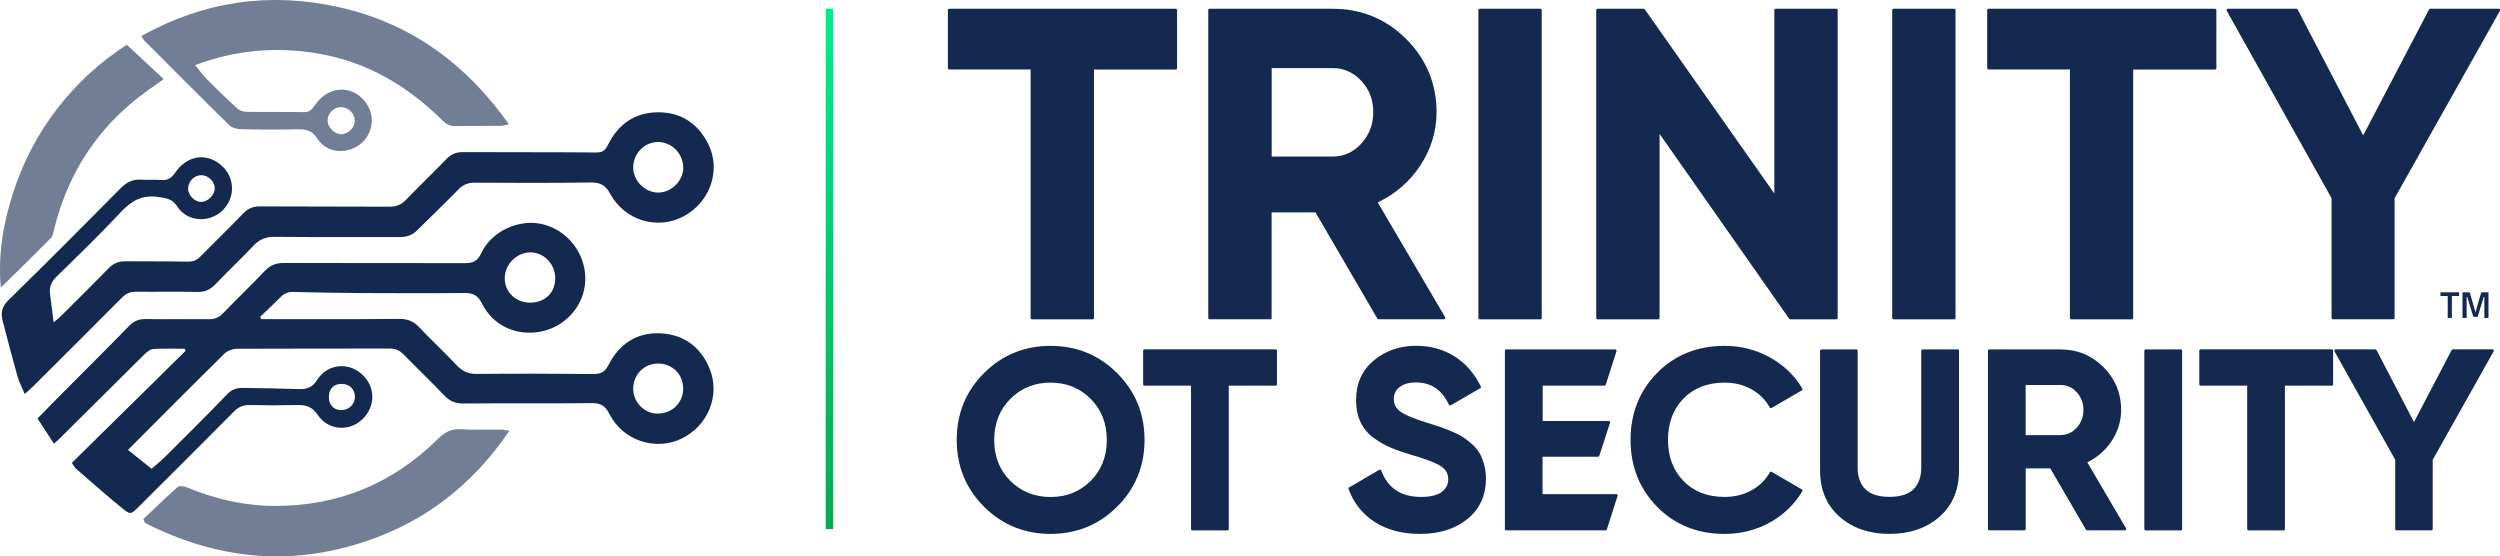
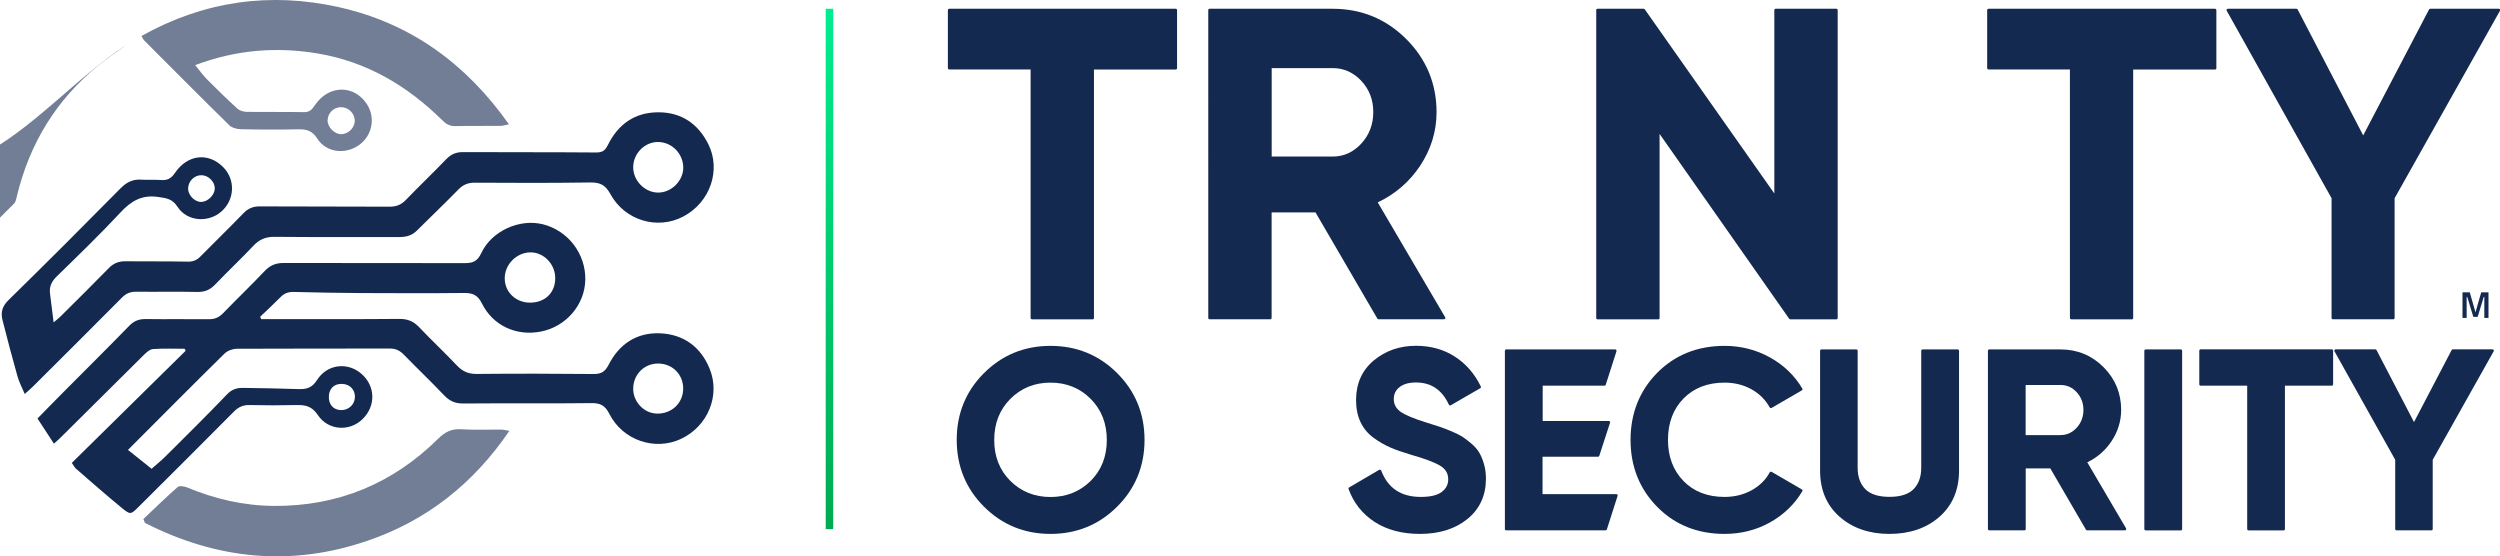
<svg xmlns="http://www.w3.org/2000/svg" version="1.1" id="Layer_1" x="0px" y="0px" viewBox="0 0 336.62 74.9" style="enable-background:new 0 0 336.62 74.9;" xml:space="preserve">
  <style type="text/css">
	.st0{fill:#142950;}
	.st1{fill:url(#SVGID_1_);}
	.st2{opacity:0.6;fill:#142950;}
</style>
  <g>
    <g>
      <path class="st0" d="M138.95,42.99c-0.1,0-0.18-0.08-0.18-0.18V9.35h-10.96c-0.1,0-0.18-0.08-0.18-0.18V1.36    c0-0.1,0.08-0.18,0.18-0.18h30.5c0.1,0,0.18,0.08,0.18,0.18v7.82c0,0.1-0.08,0.18-0.18,0.18H147.3v33.46    c0,0.1-0.08,0.18-0.18,0.18H138.95z" />
      <path class="st0" d="M185.61,42.99c-0.06,0-0.12-0.03-0.15-0.09l-8.33-14.3h-5.91v14.21c0,0.1-0.08,0.18-0.18,0.18h-8.17    c-0.1,0-0.18-0.08-0.18-0.18V1.36c0-0.1,0.08-0.18,0.18-0.18h16.58c3.86,0,7.19,1.37,9.9,4.08c2.71,2.71,4.08,6.02,4.08,9.84    c0,2.59-0.75,5.02-2.22,7.23c-1.43,2.15-3.35,3.81-5.7,4.92l9.08,15.47c0.03,0.05,0.03,0.12,0,0.18    c-0.03,0.06-0.09,0.09-0.15,0.09H185.61z M179.46,21.08c1.48,0,2.77-0.59,3.84-1.75c1.07-1.17,1.61-2.59,1.61-4.24    c0-1.64-0.54-3.06-1.61-4.2c-1.07-1.14-2.36-1.72-3.84-1.72h-8.23v11.91H179.46z" />
-       <path class="st0" d="M199.24,42.99c-0.1,0-0.18-0.08-0.18-0.18V1.36c0-0.1,0.08-0.18,0.18-0.18h8.17c0.1,0,0.18,0.08,0.18,0.18    v41.46c0,0.1-0.08,0.18-0.18,0.18H199.24z" />
      <path class="st0" d="M241.05,42.99c-0.06,0-0.11-0.03-0.14-0.07l-17.45-24.89v24.79c0,0.1-0.08,0.18-0.18,0.18h-8.17    c-0.1,0-0.18-0.08-0.18-0.18V1.36c0-0.1,0.08-0.18,0.18-0.18h6.21c0.06,0,0.11,0.03,0.14,0.07l17.45,24.8V1.36    c0-0.1,0.08-0.18,0.18-0.18h8.17c0.1,0,0.18,0.08,0.18,0.18v41.46c0,0.1-0.08,0.18-0.18,0.18H241.05z" />
-       <path class="st0" d="M254.96,42.99c-0.1,0-0.18-0.08-0.18-0.18V1.36c0-0.1,0.08-0.18,0.18-0.18h8.17c0.1,0,0.18,0.08,0.18,0.18    v41.46c0,0.1-0.08,0.18-0.18,0.18H254.96z" />
      <path class="st0" d="M278.89,42.99c-0.1,0-0.18-0.08-0.18-0.18V9.35h-10.96c-0.1,0-0.18-0.08-0.18-0.18V1.36    c0-0.1,0.08-0.18,0.18-0.18h30.5c0.1,0,0.18,0.08,0.18,0.18v7.82c0,0.1-0.08,0.18-0.18,0.18h-11.02v33.46    c0,0.1-0.08,0.18-0.18,0.18H278.89z" />
      <path class="st0" d="M314.12,42.99c-0.1,0-0.18-0.08-0.18-0.18V26.69L299.82,1.44c-0.03-0.05-0.03-0.12,0-0.17    c0.03-0.05,0.09-0.09,0.15-0.09h9.24c0.07,0,0.13,0.04,0.16,0.09l8.83,16.96l8.87-16.96c0.03-0.06,0.09-0.09,0.16-0.09h9.24    c0.06,0,0.12,0.03,0.15,0.09c0.03,0.05,0.03,0.12,0,0.17l-14.19,25.25v16.12c0,0.1-0.08,0.18-0.18,0.18H314.12z" />
      <path class="st0" d="M141.45,71.89c-3.51,0-6.52-1.23-8.96-3.67c-2.44-2.43-3.67-5.46-3.67-8.99c0-3.53,1.23-6.56,3.67-8.99    c2.44-2.44,5.45-3.67,8.96-3.67c3.51,0,6.53,1.23,8.97,3.67c2.45,2.44,3.69,5.46,3.69,8.99c0,3.53-1.24,6.56-3.69,8.99    C147.98,70.66,144.96,71.89,141.45,71.89z M141.45,51.52c-2.14,0-3.95,0.73-5.4,2.18c-1.45,1.45-2.18,3.31-2.18,5.54    s0.73,4.08,2.18,5.52c1.44,1.43,3.26,2.16,5.4,2.16c2.14,0,3.95-0.73,5.4-2.16c1.44-1.43,2.18-3.29,2.18-5.52    c0-2.23-0.73-4.09-2.18-5.54C145.4,52.25,143.59,51.52,141.45,51.52z" />
-       <path class="st0" d="M160.55,71.41c-0.1,0-0.18-0.08-0.18-0.18V51.93h-6.27c-0.1,0-0.18-0.08-0.18-0.18v-4.53    c0-0.1,0.08-0.18,0.18-0.18h17.66c0.1,0,0.18,0.08,0.18,0.18v4.53c0,0.1-0.08,0.18-0.18,0.18h-6.31v19.31    c0,0.1-0.08,0.18-0.18,0.18H160.55z" />
      <path class="st0" d="M191.18,71.89c-2.4,0-4.45-0.55-6.1-1.62c-1.65-1.08-2.83-2.57-3.5-4.43c-0.03-0.08,0-0.17,0.08-0.21    l4.05-2.37c0.03-0.02,0.06-0.02,0.09-0.02c0.02,0,0.04,0,0.06,0.01c0.05,0.02,0.09,0.06,0.11,0.1c0.92,2.39,2.67,3.56,5.36,3.56    c1.28,0,2.22-0.23,2.81-0.68c0.58-0.45,0.86-1,0.86-1.68c0-0.79-0.34-1.38-1.05-1.82c-0.74-0.46-2.09-0.97-4-1.51    c-1.07-0.32-2-0.64-2.75-0.97c-0.75-0.32-1.51-0.76-2.26-1.31c-0.76-0.55-1.35-1.26-1.75-2.11c-0.4-0.84-0.6-1.84-0.6-2.96    c0-2.22,0.8-4.01,2.38-5.33c1.57-1.31,3.48-1.98,5.69-1.98c1.97,0,3.73,0.49,5.22,1.45c1.5,0.96,2.68,2.32,3.51,4.03    c0.04,0.08,0.01,0.18-0.07,0.23l-3.98,2.3c-0.03,0.02-0.06,0.02-0.09,0.02c-0.02,0-0.04,0-0.05-0.01    c-0.05-0.02-0.09-0.05-0.11-0.09c-0.94-2.01-2.39-2.99-4.44-2.99c-0.94,0-1.68,0.21-2.21,0.63c-0.52,0.41-0.77,0.94-0.77,1.59    c0,0.7,0.29,1.26,0.87,1.69c0.61,0.45,1.81,0.96,3.57,1.5c0.73,0.23,1.29,0.41,1.67,0.53c0.39,0.13,0.92,0.33,1.55,0.59    c0.66,0.27,1.17,0.52,1.54,0.75c0.36,0.23,0.77,0.55,1.24,0.94c0.47,0.4,0.84,0.82,1.08,1.25c0.25,0.42,0.46,0.94,0.63,1.53    c0.17,0.59,0.26,1.25,0.26,1.95c0,2.26-0.84,4.09-2.48,5.42C195.95,71.22,193.8,71.89,191.18,71.89z" />
      <path class="st0" d="M202.81,71.41c-0.1,0-0.18-0.08-0.18-0.18V47.23c0-0.1,0.08-0.18,0.18-0.18h14.68c0.06,0,0.11,0.03,0.14,0.07    c0.03,0.05,0.04,0.1,0.03,0.16l-1.45,4.53c-0.02,0.07-0.09,0.12-0.17,0.12h-8.32v4.76h8.91c0.06,0,0.11,0.03,0.14,0.07    c0.03,0.05,0.04,0.1,0.02,0.16l-1.45,4.46c-0.02,0.07-0.09,0.12-0.17,0.12h-7.47v5.03h9.94c0.06,0,0.11,0.03,0.14,0.07    c0.03,0.05,0.04,0.1,0.03,0.16l-1.45,4.53c-0.02,0.07-0.09,0.12-0.17,0.12H202.81z" />
      <path class="st0" d="M232.21,71.89c-3.65,0-6.7-1.23-9.08-3.65c-2.38-2.42-3.58-5.45-3.58-9.01c0-3.58,1.21-6.61,3.58-9.02    c2.38-2.41,5.43-3.64,9.08-3.64c2.19,0,4.24,0.52,6.1,1.55c1.86,1.03,3.33,2.44,4.37,4.2c0.02,0.04,0.03,0.09,0.02,0.13    c-0.01,0.05-0.04,0.08-0.08,0.11l-4.08,2.37c-0.03,0.02-0.06,0.02-0.09,0.02c-0.02,0-0.03,0-0.05-0.01    c-0.05-0.01-0.08-0.04-0.11-0.08c-0.58-1.04-1.41-1.87-2.47-2.45c-1.07-0.59-2.28-0.89-3.62-0.89c-2.27,0-4.13,0.72-5.52,2.14    c-1.39,1.42-2.09,3.3-2.09,5.57c0,2.25,0.7,4.11,2.09,5.54c1.39,1.42,3.24,2.14,5.52,2.14c1.34,0,2.56-0.3,3.64-0.89    c1.07-0.59,1.9-1.4,2.45-2.42c0.02-0.04,0.06-0.07,0.11-0.08c0.02,0,0.03-0.01,0.05-0.01c0.03,0,0.06,0.01,0.09,0.02l4.08,2.37    c0.04,0.02,0.07,0.06,0.08,0.11c0.01,0.05,0,0.09-0.02,0.13c-1.04,1.76-2.51,3.17-4.35,4.2    C236.48,71.37,234.42,71.89,232.21,71.89z" />
      <path class="st0" d="M254.4,71.89c-2.71,0-4.96-0.78-6.7-2.31c-1.75-1.54-2.63-3.62-2.63-6.2V47.23c0-0.1,0.08-0.18,0.18-0.18h4.7    c0.1,0,0.18,0.08,0.18,0.18V63c0,1.2,0.35,2.17,1.03,2.86c0.68,0.69,1.78,1.04,3.25,1.04c1.48,0,2.57-0.35,3.25-1.04    c0.68-0.69,1.03-1.66,1.03-2.86V47.23c0-0.1,0.08-0.18,0.18-0.18h4.73c0.1,0,0.18,0.08,0.18,0.18v16.15c0,2.58-0.89,4.67-2.63,6.2    C259.4,71.12,257.13,71.89,254.4,71.89z" />
      <path class="st0" d="M281.02,71.41c-0.06,0-0.12-0.03-0.15-0.09l-4.8-8.25h-3.31v8.16c0,0.1-0.08,0.18-0.18,0.18h-4.73    c-0.1,0-0.18-0.08-0.18-0.18V47.23c0-0.1,0.08-0.18,0.18-0.18h9.6c2.26,0,4.2,0.8,5.78,2.38c1.58,1.58,2.38,3.52,2.38,5.75    c0,1.51-0.44,2.94-1.3,4.23c-0.82,1.24-1.92,2.19-3.26,2.84l5.22,8.89c0.03,0.05,0.03,0.12,0,0.18c-0.03,0.06-0.09,0.09-0.15,0.09    H281.02z M277.45,58.58c0.85,0,1.56-0.32,2.17-0.99c0.61-0.66,0.91-1.47,0.91-2.4c0-0.93-0.31-1.73-0.91-2.38    c-0.61-0.66-1.32-0.97-2.17-0.97h-4.7v6.75H277.45z" />
      <path class="st0" d="M288.91,71.41c-0.1,0-0.18-0.08-0.18-0.18V47.23c0-0.1,0.08-0.18,0.18-0.18h4.73c0.1,0,0.18,0.08,0.18,0.18    v24.01c0,0.1-0.08,0.18-0.18,0.18H288.91z" />
      <path class="st0" d="M302.76,71.41c-0.1,0-0.18-0.08-0.18-0.18V51.93h-6.27c-0.1,0-0.18-0.08-0.18-0.18v-4.53    c0-0.1,0.08-0.18,0.18-0.18h17.66c0.1,0,0.18,0.08,0.18,0.18v4.53c0,0.1-0.08,0.18-0.18,0.18h-6.31v19.31    c0,0.1-0.08,0.18-0.18,0.18H302.76z" />
      <path class="st0" d="M322.69,71.41c-0.1,0-0.18-0.08-0.18-0.18v-9.32l-8.18-14.61c-0.03-0.05-0.03-0.12,0-0.17    c0.03-0.05,0.09-0.09,0.15-0.09h5.35c0.07,0,0.13,0.04,0.16,0.09l5.05,9.7l5.07-9.7c0.03-0.06,0.09-0.09,0.16-0.09h5.35    c0.06,0,0.12,0.03,0.15,0.09c0.03,0.05,0.03,0.12,0,0.17l-8.21,14.61v9.32c0,0.1-0.08,0.18-0.18,0.18H322.69z" />
      <g>
-         <path class="st0" d="M328.59,39.36h2.52v0.5h-0.97v2.95h-0.56v-2.95h-0.98V39.36z" />
        <path class="st0" d="M331.58,39.36h0.97l0.77,2.7l0.77-2.7h0.98v3.45h-0.56v-2.83h-0.08l-0.82,2.69h-0.58l-0.82-2.69h-0.08v2.83     h-0.56V39.36z" />
      </g>
    </g>
    <linearGradient id="SVGID_1_" gradientUnits="userSpaceOnUse" x1="111.686" y1="71.237" x2="111.686" y2="1.18">
      <stop offset="0" style="stop-color:#00AB51" />
      <stop offset="1" style="stop-color:#00ED8E" />
    </linearGradient>
    <rect x="111.18" y="1.18" class="st1" width="1.01" height="70.06" />
    <g>
      <path class="st0" d="M7.26,59.74c-0.78-1.2-1.46-2.25-2.21-3.39c1.13-1.15,2.21-2.27,3.31-3.37c3.01-3.03,6.05-6.04,9.03-9.1    c0.65-0.67,1.31-0.93,2.23-0.92c2.84,0.04,5.67-0.01,8.51,0.02c0.79,0.01,1.35-0.24,1.9-0.8c1.85-1.91,3.78-3.76,5.61-5.69    c0.73-0.77,1.49-1.08,2.55-1.08c8.13,0.03,16.26-0.01,24.38,0.02c1.08,0,1.71-0.23,2.22-1.33c1.4-3.01,5.17-4.69,8.32-3.9    c3.39,0.86,5.77,3.98,5.7,7.48c-0.07,3.36-2.58,6.29-5.96,6.96c-3.3,0.66-6.48-0.78-7.97-3.8c-0.55-1.1-1.22-1.4-2.36-1.39    c-4.65,0.05-9.31,0.03-13.96,0.01c-3-0.02-6.01-0.07-9.01-0.15c-0.74-0.02-1.29,0.19-1.8,0.72c-0.88,0.9-1.81,1.75-2.72,2.62    c0.05,0.11,0.09,0.22,0.14,0.32c0.44,0,0.89,0,1.33,0c5.76,0,11.52,0.02,17.27-0.03c1.11-0.01,1.91,0.32,2.67,1.12    c1.66,1.75,3.43,3.4,5.08,5.15c0.75,0.79,1.53,1.15,2.65,1.14c5.25-0.05,10.5-0.04,15.75,0.01c1.03,0.01,1.55-0.31,2.03-1.24    c1.42-2.8,3.79-4.38,6.95-4.24c3.13,0.14,5.44,1.81,6.64,4.74c1.5,3.63-0.24,7.79-3.85,9.48c-3.51,1.64-7.83,0.2-9.64-3.37    c-0.57-1.12-1.19-1.47-2.42-1.45c-5.76,0.07-11.51,0-17.27,0.05c-1.07,0.01-1.82-0.33-2.55-1.09c-1.78-1.87-3.65-3.65-5.45-5.5    c-0.54-0.55-1.1-0.82-1.89-0.81c-6.86,0.02-13.72-0.01-20.57,0.03c-0.57,0-1.27,0.26-1.67,0.65c-4.31,4.24-8.57,8.54-13,12.97    c1.05,0.84,2.07,1.66,3.18,2.54c0.68-0.6,1.3-1.09,1.86-1.65c2.79-2.78,5.59-5.54,8.31-8.38c0.64-0.67,1.31-0.87,2.12-0.86    c2.5,0.04,4.99,0.07,7.49,0.16c1.09,0.04,1.83-0.17,2.5-1.22c1.36-2.15,4.1-2.45,5.95-0.86c1.93,1.65,2,4.38,0.15,6.15    c-1.73,1.67-4.58,1.53-5.99-0.57c-0.81-1.22-1.71-1.38-2.95-1.35c-2.07,0.05-4.15,0.05-6.22,0c-0.87-0.02-1.51,0.25-2.12,0.87    c-4.26,4.3-8.55,8.56-12.84,12.83c-1.05,1.05-1.11,1.1-2.27,0.15c-2.09-1.71-4.11-3.5-6.16-5.27c-0.18-0.16-0.29-0.4-0.57-0.79    C14.79,57.3,19.9,52.27,25,47.23c-0.05-0.09-0.09-0.18-0.14-0.27c-1.42,0-2.84-0.06-4.26,0.04c-0.43,0.03-0.88,0.45-1.23,0.79    c-3.67,3.63-7.33,7.27-10.99,10.91C8.1,59,7.78,59.27,7.26,59.74z M74.76,37.41c-0.02-1.87-1.56-3.45-3.35-3.43    c-1.87,0.02-3.46,1.64-3.45,3.51c0.01,1.86,1.52,3.29,3.46,3.26C73.44,40.72,74.78,39.38,74.76,37.41z M91.99,52.36    c0.02-1.91-1.41-3.38-3.32-3.41c-1.89-0.03-3.37,1.42-3.41,3.33c-0.04,1.8,1.44,3.38,3.2,3.41    C90.44,55.73,91.97,54.28,91.99,52.36z M47.79,53.47c0.02-1.01-0.68-1.74-1.72-1.78c-1.05-0.04-1.75,0.6-1.79,1.67    c-0.05,1.08,0.59,1.82,1.6,1.86C46.92,55.26,47.77,54.48,47.79,53.47z" />
      <path class="st0" d="M3.33,53.05c-0.38-0.9-0.76-1.61-0.97-2.36c-0.71-2.52-1.38-5.05-2.02-7.58c-0.26-1.03-0.06-1.86,0.81-2.71    c5.08-4.97,10.1-10,15.1-15.06c0.81-0.82,1.66-1.23,2.8-1.15c0.89,0.06,1.78-0.02,2.66,0.05c0.85,0.06,1.36-0.23,1.86-0.97    c1.69-2.49,4.5-2.78,6.49-0.76c1.67,1.69,1.55,4.39-0.25,5.97c-1.78,1.56-4.63,1.35-5.92-0.65c-0.7-1.08-1.51-1.15-2.6-1.31    c-2.17-0.32-3.62,0.53-5.05,2.07c-2.77,2.97-5.69,5.79-8.6,8.63c-0.71,0.69-1.03,1.4-0.9,2.35C6.9,40.79,7.04,42,7.22,43.41    c0.43-0.37,0.72-0.59,0.97-0.84c2.16-2.15,4.33-4.29,6.46-6.47c0.64-0.66,1.35-0.93,2.26-0.92c2.79,0.03,5.59-0.01,8.38,0.05    c0.7,0.01,1.2-0.19,1.67-0.67c1.93-1.96,3.91-3.87,5.82-5.85c0.64-0.66,1.31-0.93,2.23-0.92c5.8,0.04,11.6,0,17.4,0.04    c0.92,0.01,1.59-0.24,2.24-0.91c1.79-1.86,3.66-3.64,5.45-5.5c0.64-0.66,1.31-0.94,2.23-0.94c5.97,0.03,11.94,0,17.9,0.05    c0.84,0.01,1.22-0.21,1.61-0.99c1.38-2.81,3.64-4.43,6.84-4.42c3.09,0.01,5.31,1.55,6.68,4.26c1.77,3.52,0.26,7.85-3.33,9.76    c-3.47,1.85-7.89,0.58-9.85-3.02c-0.68-1.25-1.41-1.57-2.74-1.55c-5.16,0.08-10.33,0.06-15.49,0.03    c-0.92-0.01-1.59,0.26-2.23,0.92c-1.83,1.87-3.73,3.68-5.59,5.53c-0.68,0.68-1.48,0.88-2.41,0.87    c-5.59-0.02-11.18,0.03-16.76-0.03c-1.21-0.01-2.06,0.36-2.87,1.23c-1.65,1.76-3.42,3.41-5.08,5.15    c-0.69,0.73-1.42,1.07-2.44,1.04c-2.75-0.06-5.5,0-8.25-0.03c-0.78-0.01-1.35,0.24-1.9,0.79c-3.96,3.99-7.95,7.96-11.94,11.93    C4.15,52.33,3.81,52.62,3.33,53.05z M92,22.65c0.04-1.9-1.5-3.51-3.37-3.53c-1.83-0.02-3.36,1.54-3.37,3.4    c-0.01,1.77,1.5,3.34,3.25,3.41C90.3,26,91.95,24.44,92,22.65z M25.33,25.37c-0.02,0.91,0.89,1.84,1.77,1.82    c0.89-0.02,1.81-0.94,1.82-1.81c0.01-0.92-0.86-1.78-1.8-1.79C26.17,23.58,25.35,24.39,25.33,25.37z" />
      <path class="st2" d="M19.04,4.85c8.44-4.72,17.31-5.95,26.57-3.89c9.63,2.15,17.12,7.57,22.92,15.78c-0.52,0.1-0.82,0.2-1.12,0.21    c-2.03,0.02-4.06-0.02-6.1,0.03c-0.75,0.02-1.25-0.28-1.76-0.79c-4.69-4.63-10.15-7.87-16.72-8.98    C37.26,6.27,31.8,6.69,26.28,8.77c0.58,0.7,1.03,1.34,1.57,1.89c1.34,1.35,2.7,2.68,4.11,3.96c0.3,0.28,0.83,0.43,1.25,0.44    c2.58,0.04,5.16-0.01,7.75,0.04c0.85,0.02,1.15-0.53,1.54-1.08c1.87-2.61,5.2-2.6,6.9,0c1.19,1.83,0.73,4.25-1.07,5.52    c-1.85,1.31-4.42,1-5.61-0.88c-0.65-1.03-1.41-1.27-2.51-1.25c-2.58,0.05-5.16,0.05-7.75-0.01c-0.54-0.01-1.23-0.18-1.59-0.54    c-3.87-3.79-7.68-7.64-11.51-11.47C19.3,5.3,19.25,5.18,19.04,4.85z M45.9,14.43c-0.97,0.01-1.77,0.8-1.79,1.77    c-0.02,0.92,0.96,1.91,1.87,1.87c0.95-0.04,1.78-0.88,1.79-1.8C47.77,15.27,46.92,14.42,45.9,14.43z" />
      <path class="st2" d="M19.3,69.89c1.53-1.45,3.04-2.92,4.62-4.31c0.23-0.2,0.87-0.11,1.24,0.04c3.75,1.56,7.64,2.47,11.71,2.5    c8.64,0.06,16.03-3.01,22.15-9.07c0.92-0.91,1.82-1.34,3.11-1.25c1.77,0.11,3.55,0.03,5.33,0.04c0.28,0,0.57,0.08,1.13,0.17    c-4.87,7.15-11.18,12.11-19.19,14.83c-10.31,3.51-20.27,2.46-29.88-2.43C19.45,70.23,19.38,70.06,19.3,69.89z" />
-       <path class="st2" d="M17.07,6.02c1.68,1.57,3.28,3.06,4.97,4.63c-1.4,1.02-2.73,1.9-3.96,2.91c-5.56,4.55-9.09,10.38-10.8,17.33    c-0.1,0.4-0.16,0.9-0.43,1.17c-2.16,2.19-4.37,4.34-6.74,6.67c-0.4-4.5,0.34-8.69,1.66-12.78C4.51,17.42,10.01,10.59,17.07,6.02z" />
+       <path class="st2" d="M17.07,6.02c-1.4,1.02-2.73,1.9-3.96,2.91c-5.56,4.55-9.09,10.38-10.8,17.33    c-0.1,0.4-0.16,0.9-0.43,1.17c-2.16,2.19-4.37,4.34-6.74,6.67c-0.4-4.5,0.34-8.69,1.66-12.78C4.51,17.42,10.01,10.59,17.07,6.02z" />
    </g>
  </g>
</svg>